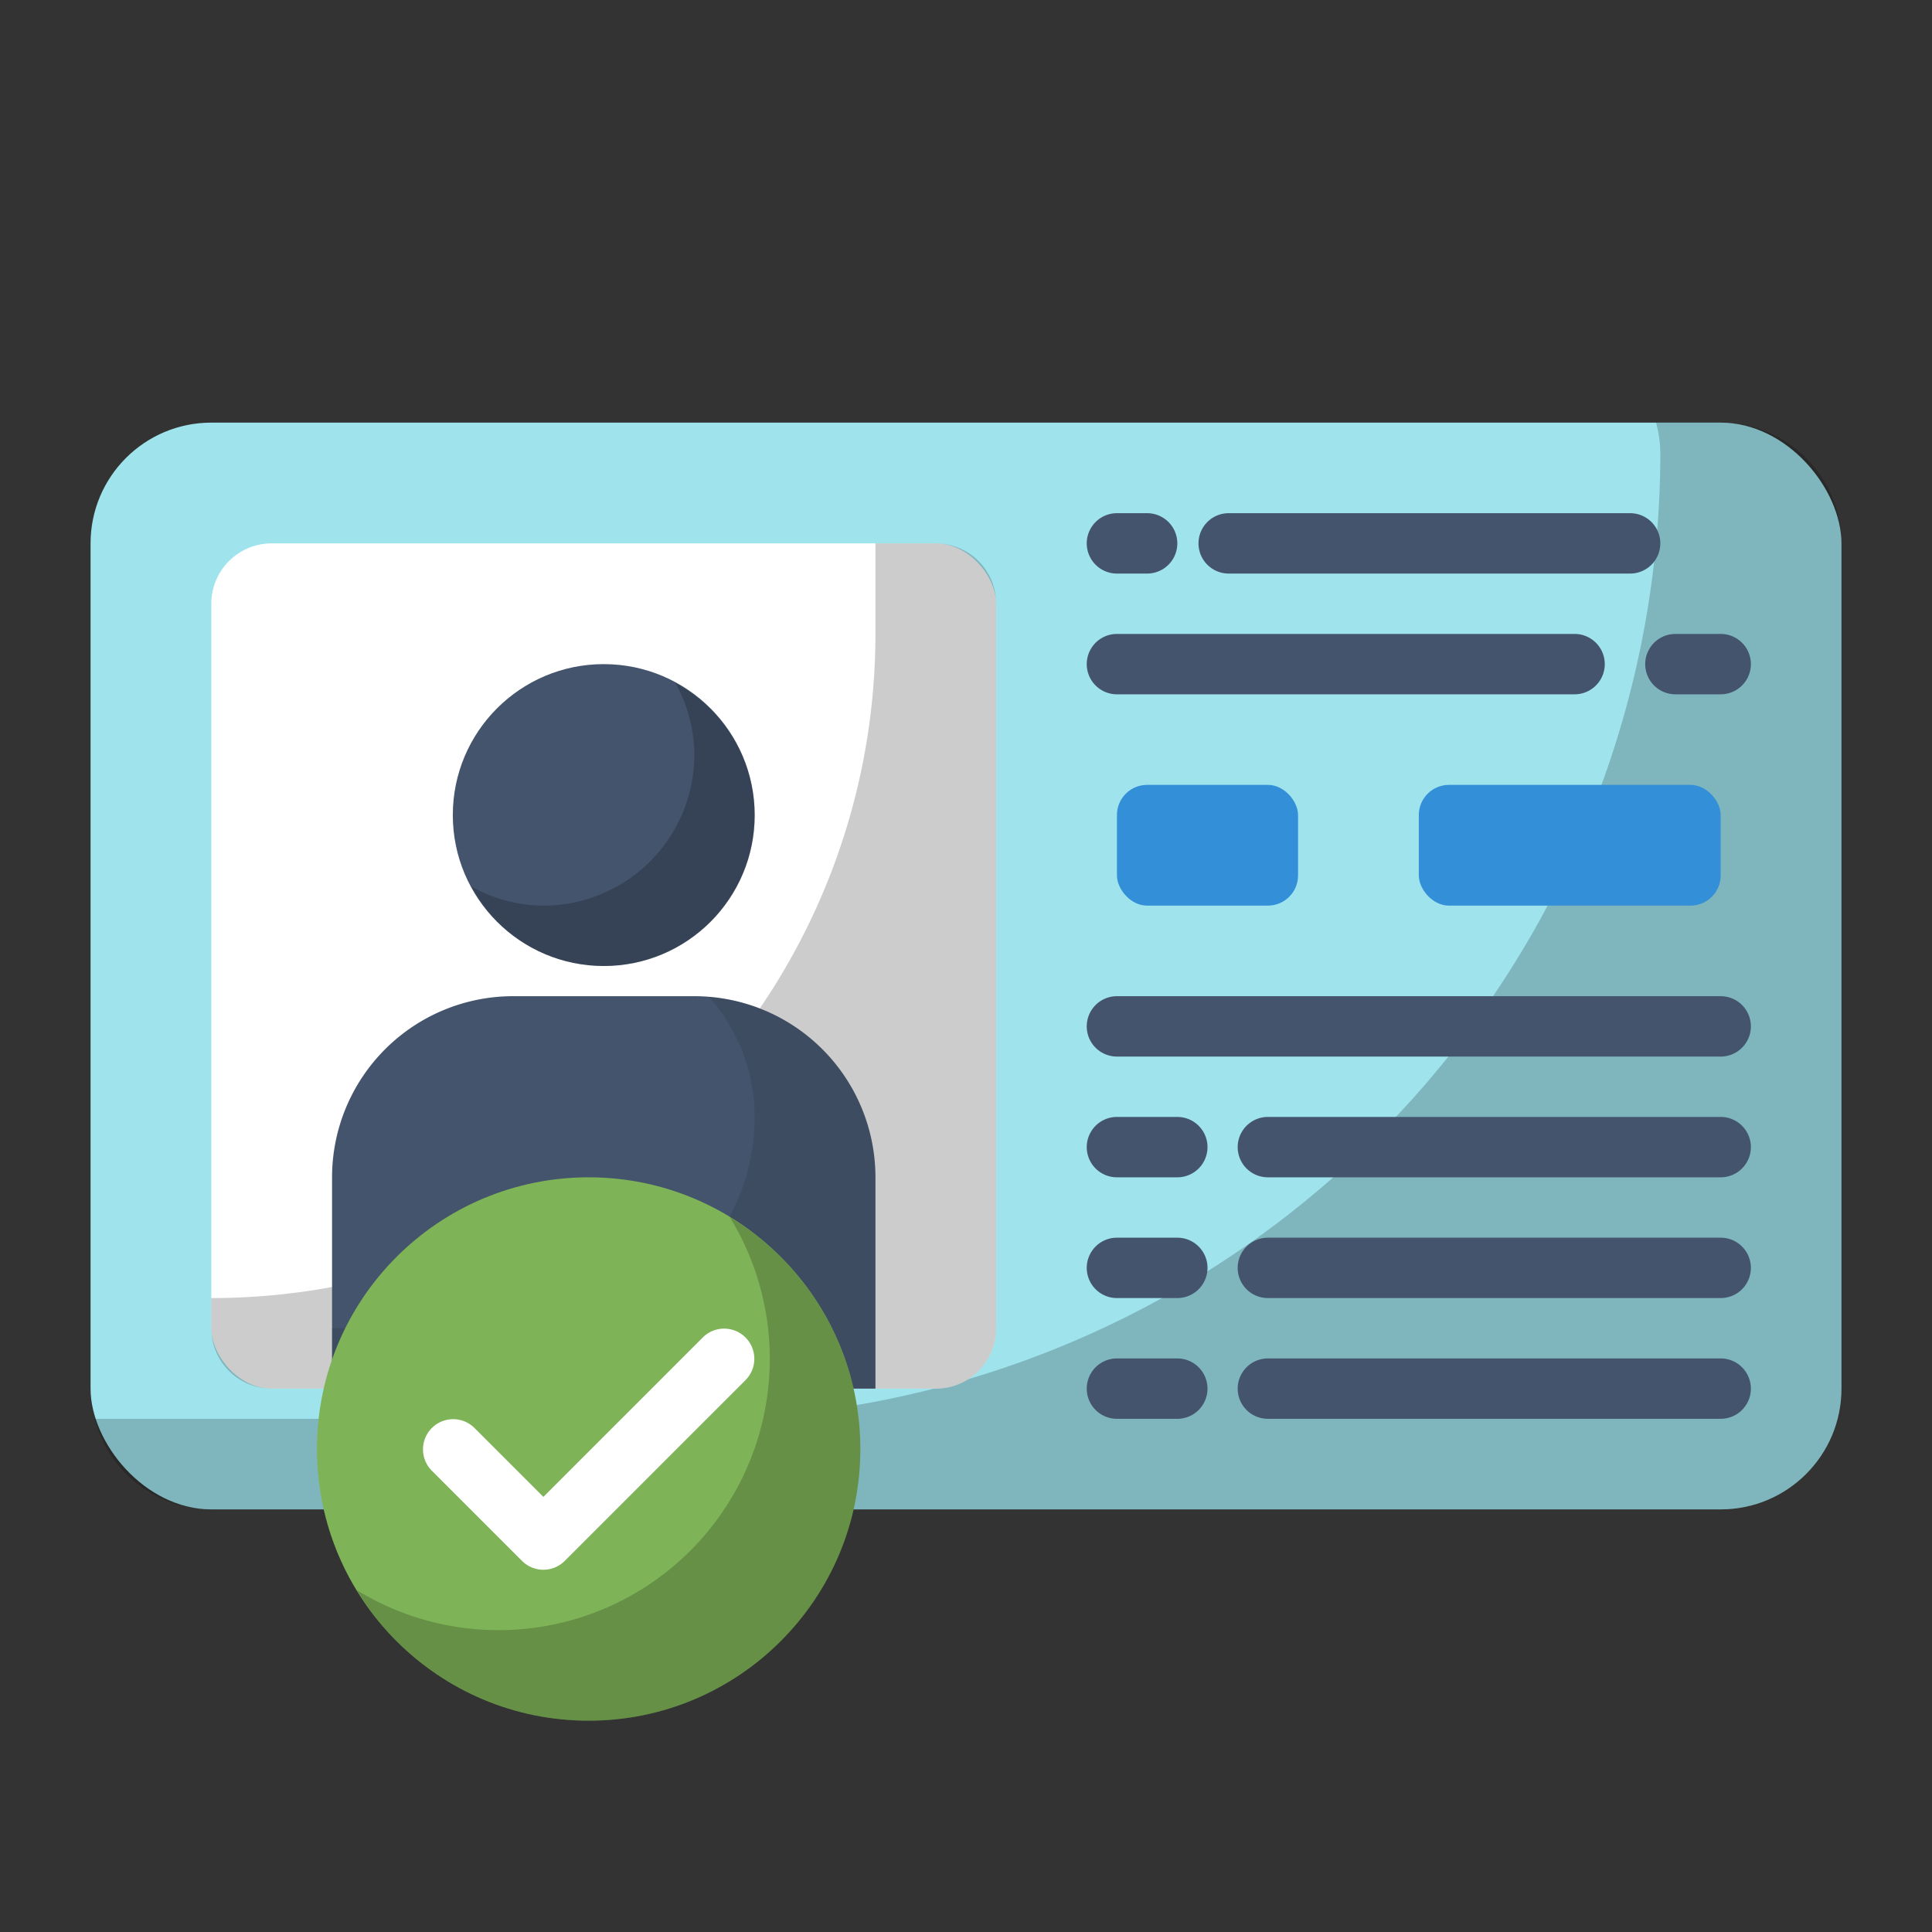
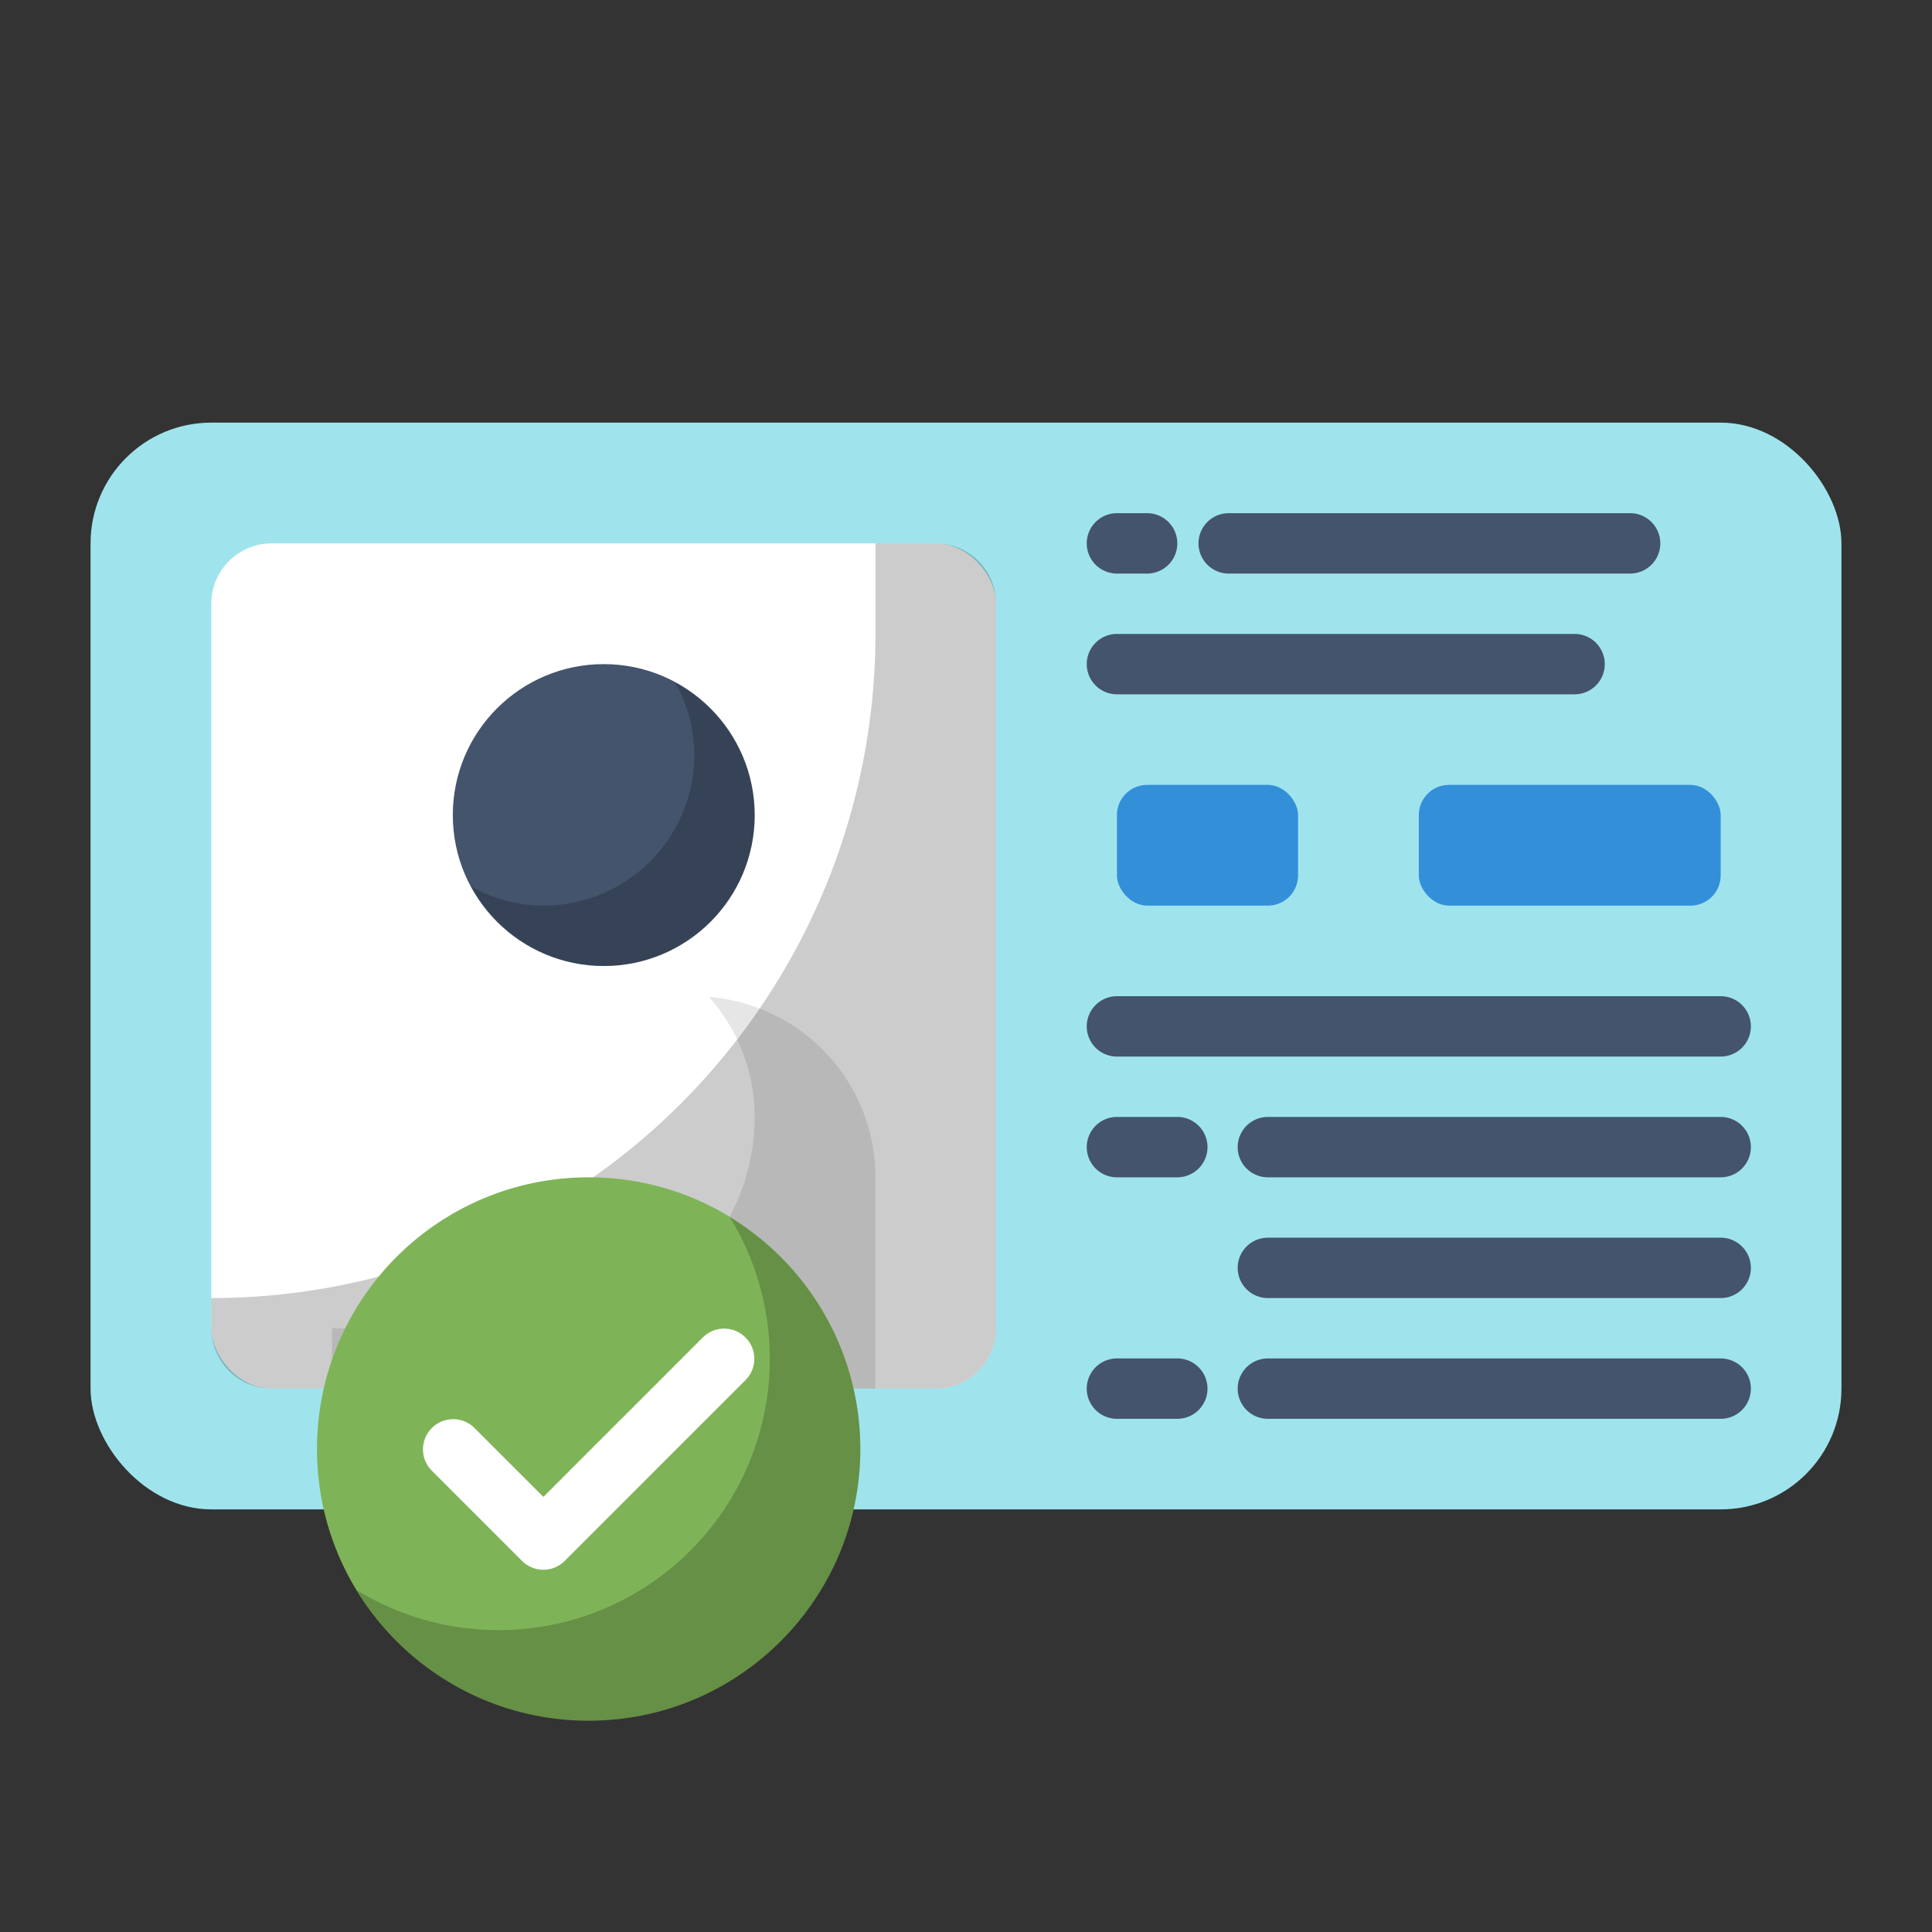
<svg xmlns="http://www.w3.org/2000/svg" height="512" viewBox="0 0 64 64" width="512">
  <rect x="0" y="0" width="64" height="64" fill="#333333" stroke="none" />
  <g id="flat">
    <rect fill="#9fe4ed" height="36" rx="4" width="58" x="3" y="14" />
-     <path d="m57 14h-2.141a3.968 3.968 0 0 1 .141 1 32 32 0 0 1 -32 32h-19.859a3.991 3.991 0 0 0 3.859 3h50a4 4 0 0 0 4-4v-28a4 4 0 0 0 -4-4z" opacity=".2" />
    <rect fill="#fff" height="28" rx="2" width="26" x="7" y="18" />
    <path d="m31 18h-2v3a22 22 0 0 1 -22 22v1a2 2 0 0 0 2 2h22a2 2 0 0 0 2-2v-24a2 2 0 0 0 -2-2z" opacity=".2" />
    <path d="m57 35h-20a1 1 0 0 1 0-2h20a1 1 0 0 1 0 2z" fill="#44546c" />
    <rect fill="#348fd9" height="4" rx="1" width="10" x="47" y="26" />
    <rect fill="#348fd9" height="4" rx="1" width="6" x="37" y="26" />
    <g fill="#44546c">
      <path d="m39 39h-2a1 1 0 0 1 0-2h2a1 1 0 0 1 0 2z" />
      <path d="m57 39h-15a1 1 0 0 1 0-2h15a1 1 0 0 1 0 2z" />
-       <path d="m39 43h-2a1 1 0 0 1 0-2h2a1 1 0 0 1 0 2z" />
      <path d="m57 43h-15a1 1 0 0 1 0-2h15a1 1 0 0 1 0 2z" />
      <path d="m39 47h-2a1 1 0 0 1 0-2h2a1 1 0 0 1 0 2z" />
      <path d="m57 47h-15a1 1 0 0 1 0-2h15a1 1 0 0 1 0 2z" />
      <circle cx="20" cy="27" r="5" />
    </g>
    <path d="m22.375 22.625a4.945 4.945 0 0 1 .625 2.375 5 5 0 0 1 -5 5 4.945 4.945 0 0 1 -2.375-.625 4.984 4.984 0 1 0 6.749-6.749z" opacity=".2" />
-     <path d="m17 33h6a6 6 0 0 1 6 6v7a0 0 0 0 1 0 0h-18a0 0 0 0 1 0 0v-7a6 6 0 0 1 6-6z" fill="#44546c" />
    <path d="m23.485 33.025a5.97 5.97 0 0 1 1.514 3.975 7 7 0 0 1 -7 7h-7v2h18v-7a5.997 5.997 0 0 0 -5.514-5.976z" opacity=".1" />
    <circle cx="19.5" cy="48" fill="#7eb457" r="9" />
    <path d="m24.178 40.322a8.986 8.986 0 0 1 -12.356 12.356 8.993 8.993 0 1 0 12.356-12.356z" opacity=".2" />
    <path d="m18 52a.997.997 0 0 1 -.707-.293l-3-3a1 1 0 0 1 1.414-1.414l2.293 2.293 5.293-5.293a1 1 0 0 1 1.414 1.414l-6 6a.997.997 0 0 1 -.707.293z" fill="#fff" />
    <path d="m54 19h-13.298a1 1 0 0 1 0-2h13.298a1 1 0 0 1 0 2z" fill="#44546c" />
    <path d="m38 19h-1a1 1 0 0 1 0-2h1a1 1 0 0 1 0 2z" fill="#44546c" />
-     <path d="m57 23h-1.5a1 1 0 0 1 0-2h1.5a1 1 0 0 1 0 2z" fill="#44546c" />
    <path d="m52.16 23h-15.16a1 1 0 0 1 0-2h15.16a1 1 0 0 1 0 2z" fill="#44546c" />
  </g>
</svg>